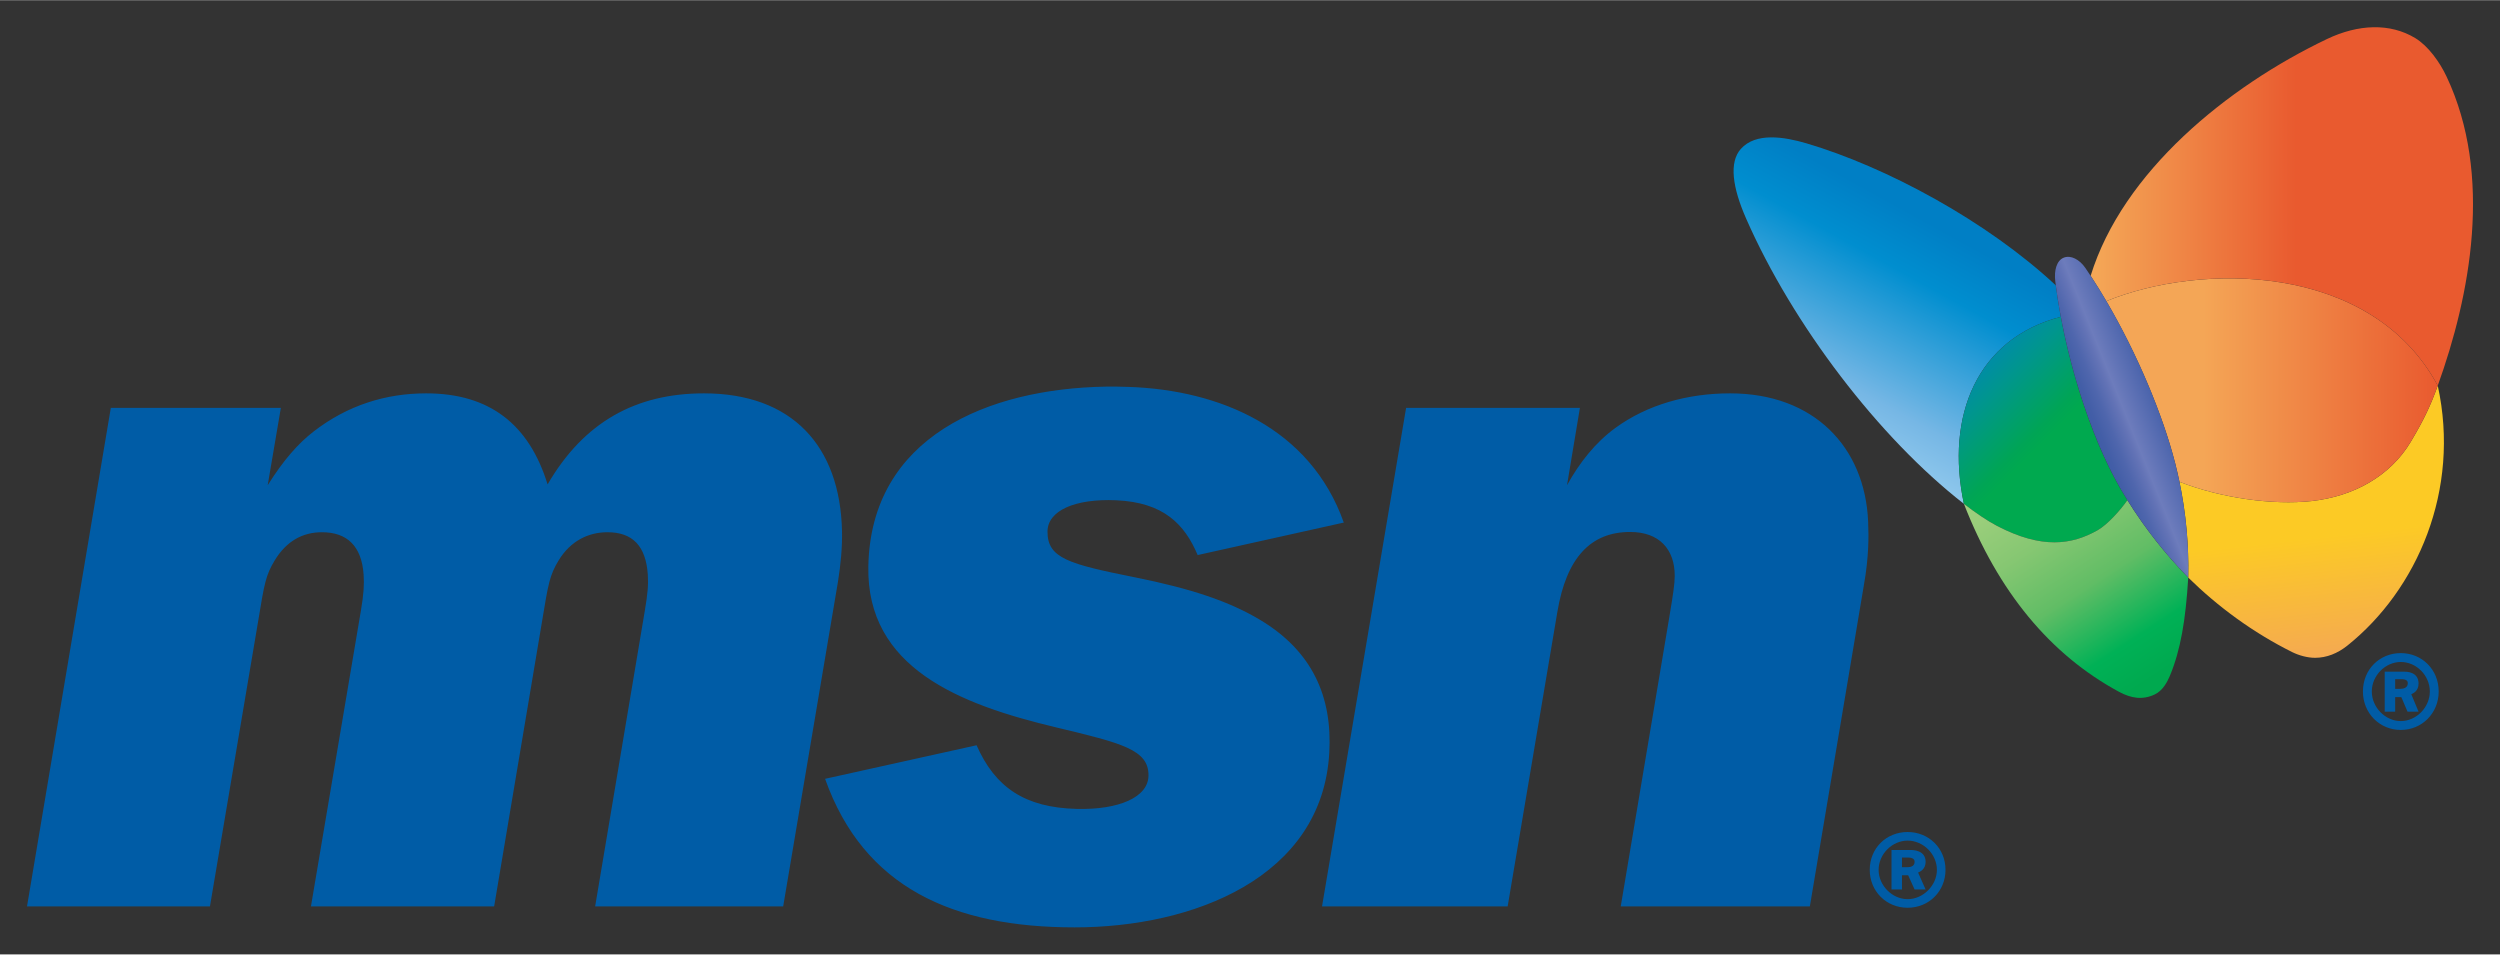
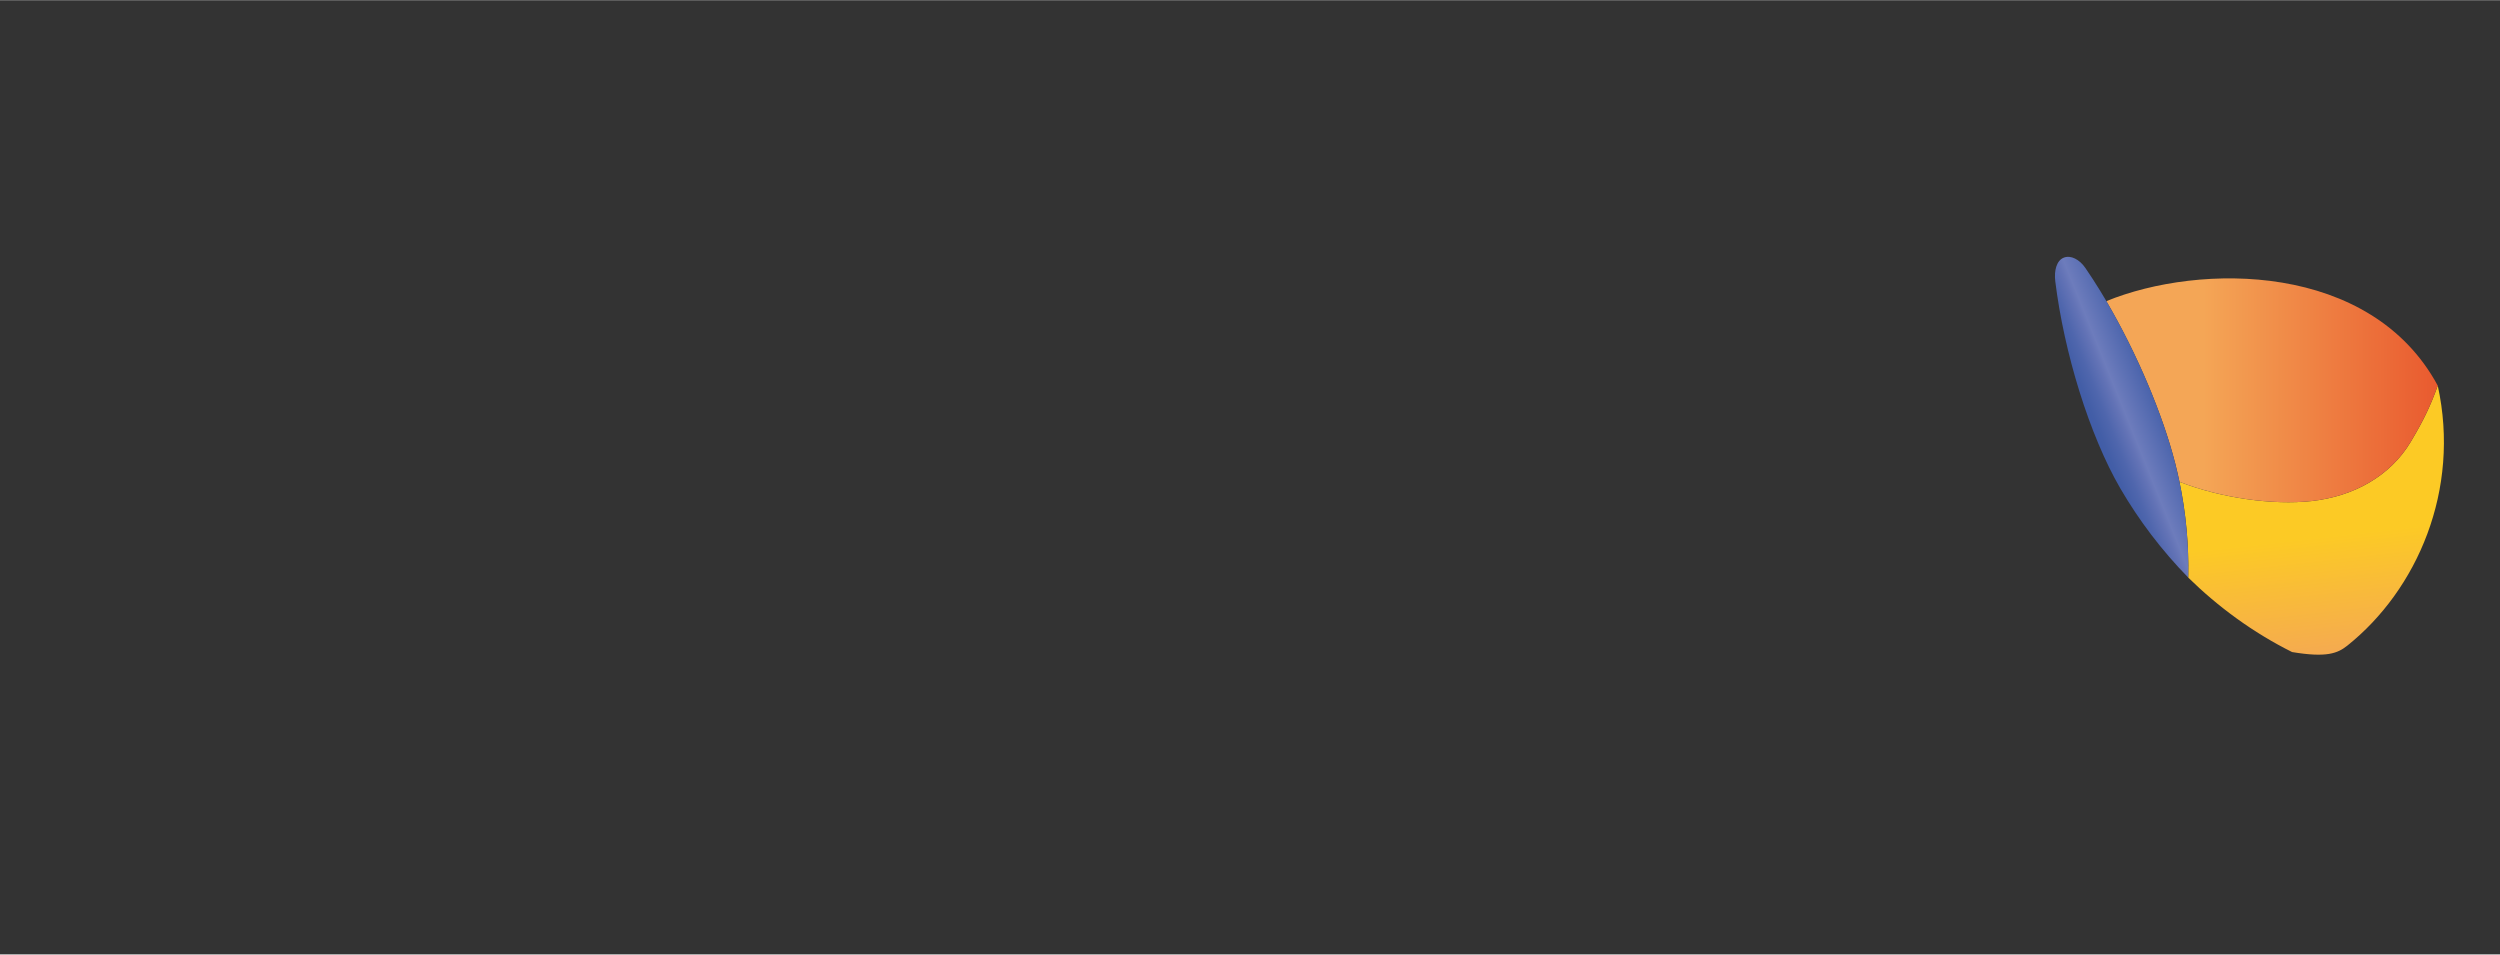
<svg xmlns="http://www.w3.org/2000/svg" version="1.0" width="1024" height="391" viewBox="-3.142 -3.142 290.838 111.002" id="svg2797">
  <rect x="-3.142" y="-3.142" width="290.838" height="111.002" fill="#333333" stroke="none" />
  <defs id="defs2799">
    <linearGradient x1="236.576" y1="169.891" x2="252.473" y2="141.106" id="SVGID_1_" gradientUnits="userSpaceOnUse" gradientTransform="translate(202.091,356.44)">
      <stop id="stop2559" style="stop-color:#ffffff;stop-opacity:1" offset="0" />
      <stop id="stop2561" style="stop-color:#94cbee;stop-opacity:1" offset="0.006" />
      <stop id="stop2563" style="stop-color:#76b7e5;stop-opacity:1" offset="0.211" />
      <stop id="stop2565" style="stop-color:#008ecf;stop-opacity:1" offset="0.656" />
      <stop id="stop2567" style="stop-color:#007fc5;stop-opacity:1" offset="0.854" />
    </linearGradient>
    <linearGradient x1="254.389" y1="160.922" x2="274.772" y2="181.305" id="SVGID_2_" gradientUnits="userSpaceOnUse" gradientTransform="translate(202.091,356.44)">
      <stop id="stop2572" style="stop-color:#007fc5;stop-opacity:1" offset="0" />
      <stop id="stop2574" style="stop-color:#0088b2;stop-opacity:1" offset="0.087" />
      <stop id="stop2576" style="stop-color:#00968d;stop-opacity:1" offset="0.252" />
      <stop id="stop2578" style="stop-color:#009f6c;stop-opacity:1" offset="0.386" />
      <stop id="stop2580" style="stop-color:#00a555;stop-opacity:1" offset="0.483" />
      <stop id="stop2582" style="stop-color:#00a94f;stop-opacity:1" offset="0.534" />
    </linearGradient>
    <linearGradient x1="280.254" y1="201.644" x2="261.95" y2="173.459" id="SVGID_3_" gradientUnits="userSpaceOnUse" gradientTransform="translate(202.091,356.44)">
      <stop id="stop2587" style="stop-color:#00a94f;stop-opacity:1" offset="0.096" />
      <stop id="stop2589" style="stop-color:#00b156;stop-opacity:1" offset="0.244" />
      <stop id="stop2591" style="stop-color:#61bd65;stop-opacity:1" offset="0.486" />
      <stop id="stop2593" style="stop-color:#86c772;stop-opacity:1" offset="0.701" />
      <stop id="stop2595" style="stop-color:#9ace7b;stop-opacity:1" offset="0.88" />
      <stop id="stop2597" style="stop-color:#a1d07e;stop-opacity:1" offset="1" />
    </linearGradient>
    <linearGradient x1="273.397" y1="328.332" x2="262.504" y2="332.733" id="SVGID_7_" gradientUnits="userSpaceOnUse" gradientTransform="translate(208.75,194.973)">
      <stop id="stop2625" style="stop-color:#3e5ba6;stop-opacity:1" offset="0.045" />
      <stop id="stop2627" style="stop-color:#6d7cbc;stop-opacity:1" offset="0.472" />
      <stop id="stop2629" style="stop-color:#6373b6;stop-opacity:1" offset="0.532" />
      <stop id="stop2631" style="stop-color:#4f66ad;stop-opacity:1" offset="0.659" />
      <stop id="stop2633" style="stop-color:#435ea7;stop-opacity:1" offset="0.775" />
      <stop id="stop2635" style="stop-color:#3e5ba6;stop-opacity:1" offset="0.871" />
      <stop id="stop2637" style="stop-color:#3e5ba6;stop-opacity:1" offset="1" />
    </linearGradient>
    <linearGradient x1="299.102" y1="198.213" x2="295.445" y2="165.616" id="SVGID_4_" gradientUnits="userSpaceOnUse" gradientTransform="translate(202.091,356.44)">
      <stop id="stop2602" style="stop-color:#f4a656;stop-opacity:1" offset="0" />
      <stop id="stop2604" style="stop-color:#fcca25;stop-opacity:1" offset="0.472" />
      <stop id="stop2606" style="stop-color:#fcca25;stop-opacity:1" offset="0.494" />
    </linearGradient>
    <linearGradient x1="273.093" y1="165.34" x2="311.651" y2="165.34" id="SVGID_5_" gradientUnits="userSpaceOnUse" gradientTransform="translate(201.525,356.904)">
      <stop id="stop2611" style="stop-color:#f4a656;stop-opacity:1" offset="0.292" />
      <stop id="stop2613" style="stop-color:#e95a2f;stop-opacity:1" offset="1" />
    </linearGradient>
    <linearGradient x1="271.269" y1="143.947" x2="315.619" y2="143.947" id="SVGID_6_" gradientUnits="userSpaceOnUse" gradientTransform="translate(201.525,356.904)">
      <stop id="stop2618" style="stop-color:#f4a656;stop-opacity:1" offset="0.017" />
      <stop id="stop2620" style="stop-color:#e95a2f;stop-opacity:1" offset="0.539" />
    </linearGradient>
  </defs>
  <g transform="translate(-232.722,-480.003)" id="layer1">
-     <path d="M 358.191,521.815 C 344.624,522.051 330.891,527.571 330.597,542.722 C 330.369,554.543 341.233,558.778 352.379,561.44 C 360.168,563.304 363.191,564.055 363.191,567.034 C 363.191,569.604 359.699,571.06 354.847,570.94 C 348.793,570.791 345.342,568.426 343.191,563.534 L 325.566,567.44 C 330.057,580.094 340.471,584.722 354.597,584.722 C 368.354,584.722 383.408,578.95 384.222,564.409 C 384.59,557.858 382.241,552.578 376.16,548.94 C 372.563,546.788 368.121,545.307 361.629,544.003 C 353.868,542.447 351.441,541.774 351.441,538.69 C 351.441,536.234 354.639,534.831 359.41,535.034 C 364.947,535.273 367.399,537.826 368.91,541.409 L 385.91,537.628 C 382.018,526.637 371.483,522.201 360.879,521.847 C 359.98,521.817 359.096,521.8 358.191,521.815 z M 279.16,522.597 C 274.456,522.597 270.006,523.983 266.066,527.034 C 264.218,528.464 262.55,530.384 260.722,533.284 L 262.254,524.284 L 242.472,524.284 L 232.722,582.284 L 254.004,582.284 L 259.629,549.003 C 260.331,544.74 260.494,543.746 261.535,542.034 C 262.914,539.765 264.799,538.753 267.035,538.753 C 269.976,538.753 271.648,540.379 271.879,543.659 C 271.96,544.834 271.9,545.892 271.566,547.878 L 265.754,582.284 L 287.066,582.284 L 292.66,549.003 C 293.363,544.74 293.527,543.746 294.566,542.034 C 295.948,539.765 298.019,538.753 300.254,538.753 C 303.196,538.753 304.713,540.379 304.941,543.659 C 305.024,544.834 304.933,545.892 304.597,547.878 L 298.816,582.284 L 320.691,582.284 L 327.066,544.503 C 327.382,542.514 327.577,540.511 327.535,538.628 C 327.321,528.692 321.698,522.597 311.472,522.597 C 303.596,522.597 297.516,525.899 293.285,533.19 C 291.143,526.24 286.57,522.597 279.16,522.597 z M 430.847,522.597 C 425.907,522.597 421.23,523.913 417.535,526.597 C 415.167,528.313 413.314,530.687 411.879,533.284 L 413.379,524.284 L 393.16,524.284 L 383.379,582.284 L 404.972,582.284 L 410.754,548.034 C 411.806,541.719 414.633,538.722 419.222,538.722 C 422.631,538.722 424.41,540.753 424.41,543.815 C 424.41,544.757 424.217,545.998 423.816,548.409 L 418.129,582.284 L 440.129,582.284 L 446.441,544.753 C 446.975,541.695 446.991,539.384 446.91,537.503 C 446.534,528.84 440.609,522.597 430.847,522.597 z M 508.879,552.815 C 506.403,552.815 504.472,554.713 504.472,557.284 C 504.472,559.781 506.387,561.753 508.879,561.753 C 511.364,561.753 513.285,559.781 513.285,557.284 C 513.285,554.713 511.322,552.815 508.879,552.815 z M 508.879,553.847 C 510.687,553.847 512.254,555.407 512.254,557.284 C 512.254,559.121 510.687,560.722 508.879,560.722 C 507.069,560.722 505.504,559.121 505.504,557.284 C 505.504,555.407 507.094,553.847 508.879,553.847 z M 507.004,554.972 L 507.004,559.628 L 508.222,559.628 L 508.222,557.94 L 508.941,557.94 L 509.66,559.628 L 510.941,559.628 L 510.097,557.597 C 510.328,557.497 510.941,557.231 510.941,556.347 C 510.941,554.961 509.495,554.972 509.222,554.972 L 507.004,554.972 z M 508.222,555.847 L 508.91,555.847 C 509.51,555.847 509.691,556.039 509.691,556.315 C 509.691,556.883 509.155,556.972 508.816,556.972 L 508.222,556.972 L 508.222,555.847 z M 451.504,573.628 C 449.033,573.628 447.097,575.5 447.097,578.034 C 447.097,580.506 449.013,582.44 451.504,582.44 C 453.996,582.44 455.91,580.505 455.91,578.034 C 455.91,575.501 453.955,573.628 451.504,573.628 z M 451.504,574.628 C 453.312,574.628 454.91,576.186 454.91,578.034 C 454.91,579.84 453.312,581.44 451.504,581.44 C 449.698,581.439 448.129,579.839 448.129,578.034 C 448.129,576.185 449.719,574.628 451.504,574.628 z M 449.629,575.722 L 449.629,580.315 L 450.847,580.315 L 450.847,578.659 L 451.566,578.659 L 452.316,580.315 L 453.597,580.315 L 452.722,578.347 C 452.951,578.244 453.597,577.969 453.597,577.097 C 453.597,575.727 452.116,575.722 451.847,575.722 L 449.629,575.722 z M 450.847,576.597 L 451.535,576.597 C 452.139,576.597 452.316,576.826 452.316,577.097 C 452.316,577.659 451.774,577.722 451.441,577.722 L 450.847,577.722 L 450.847,576.597 z" id="path2546" style="fill:#005ca6" />
-     <path d="M 469.326,513.691 C 469.093,512.458 468.897,511.232 468.739,510.03 C 460.648,502.492 448.926,496.226 439.743,493.513 C 437.098,492.733 433.834,492.228 432.104,494.155 C 430.707,495.712 431.129,498.649 432.704,502.236 C 438.131,514.608 448.17,527.761 458.048,535.447 C 458.048,535.445 458.048,535.444 458.048,535.444 C 455.881,525.189 459.59,516.214 469.326,513.691 z" id="path2569" style="fill:url(#SVGID_1_)" />
-     <path d="M 476.247,533.655 C 473.235,528.468 470.678,520.894 469.326,513.691 C 459.59,516.214 455.881,525.189 458.048,535.444 C 458.048,535.444 458.048,535.445 458.048,535.447 C 458.051,535.453 458.051,535.45 458.05,535.447 C 459.342,536.453 460.783,537.435 461.914,538.023 C 467.152,540.746 470.615,540.209 473.602,538.522 C 474.794,537.846 476.305,536.123 477.07,535.02 C 476.787,534.569 476.513,534.114 476.247,533.655 z" id="path2584" style="fill:url(#SVGID_2_)" />
-     <path d="M 473.602,538.522 C 470.616,540.209 467.153,540.746 461.914,538.023 C 460.783,537.435 459.342,536.453 458.05,535.447 C 458.05,535.45 458.051,535.452 458.05,535.449 C 462.046,545.684 468.083,552.982 476.086,557.313 C 477.517,558.086 478.854,558.291 480.263,557.618 C 481.205,557.169 481.734,556.117 481.994,555.501 C 483.257,552.511 483.858,548.917 484.149,544.03 C 481.447,541.267 479.071,538.233 477.069,535.02 C 476.305,536.123 474.794,537.846 473.602,538.522 z" id="path2599" style="fill:url(#SVGID_3_)" />
-     <path d="M 513.177,521.699 C 512.363,523.959 511.609,525.6 510.029,528.243 C 507.651,532.221 503.389,534.59 498.485,535.129 C 494.024,535.618 487.991,534.79 483.13,532.886 C 483.876,536.475 484.235,540.207 484.151,544.031 C 487.615,547.429 491.672,550.419 496.232,552.693 C 497.026,553.089 498.027,553.362 498.897,553.362 C 500.248,553.362 501.525,552.85 502.666,551.938 C 510.772,545.457 515.848,533.852 513.177,521.699 z" id="path2608" style="fill:url(#SVGID_4_)" />
+     <path d="M 513.177,521.699 C 512.363,523.959 511.609,525.6 510.029,528.243 C 507.651,532.221 503.389,534.59 498.485,535.129 C 494.024,535.618 487.991,534.79 483.13,532.886 C 483.876,536.475 484.235,540.207 484.151,544.031 C 487.615,547.429 491.672,550.419 496.232,552.693 C 500.248,553.362 501.525,552.85 502.666,551.938 C 510.772,545.457 515.848,533.852 513.177,521.699 z" id="path2608" style="fill:url(#SVGID_4_)" />
    <path d="M 474.618,511.87 C 478.228,518.034 481.209,525.153 482.638,530.761 C 482.817,531.463 482.982,532.172 483.129,532.886 C 487.99,534.79 494.024,535.618 498.484,535.129 C 503.388,534.59 507.65,532.221 510.028,528.243 C 511.608,525.6 512.362,523.959 513.176,521.699 C 505.403,507.302 485.509,507.415 474.618,511.87 z" id="path2615" style="fill:url(#SVGID_5_)" />
-     <path d="M 514.189,485.717 C 513.411,484.073 512.077,482.19 510.563,481.27 C 507.628,479.489 503.926,479.642 500.292,481.376 C 488.682,486.914 476.52,496.841 472.795,508.924 C 473.416,509.873 474.025,510.858 474.619,511.869 C 485.51,507.414 505.403,507.301 513.178,521.698 C 516.952,511.219 519.644,497.248 514.189,485.717 z" id="path2622" style="fill:url(#SVGID_6_)" />
    <path d="M 468.68,509.561 C 468.525,508.283 468.841,507.127 469.686,506.804 C 470.488,506.495 471.497,507.01 472.181,508.006 C 476.877,514.847 480.9,523.931 482.638,530.76 C 483.715,534.992 484.25,539.444 484.15,544.03 C 481.069,540.878 478.41,537.375 476.248,533.655 C 472.653,527.461 469.702,517.864 468.68,509.561 z" id="path2639" style="fill:url(#SVGID_7_);fill-rule:evenodd" />
  </g>
</svg>